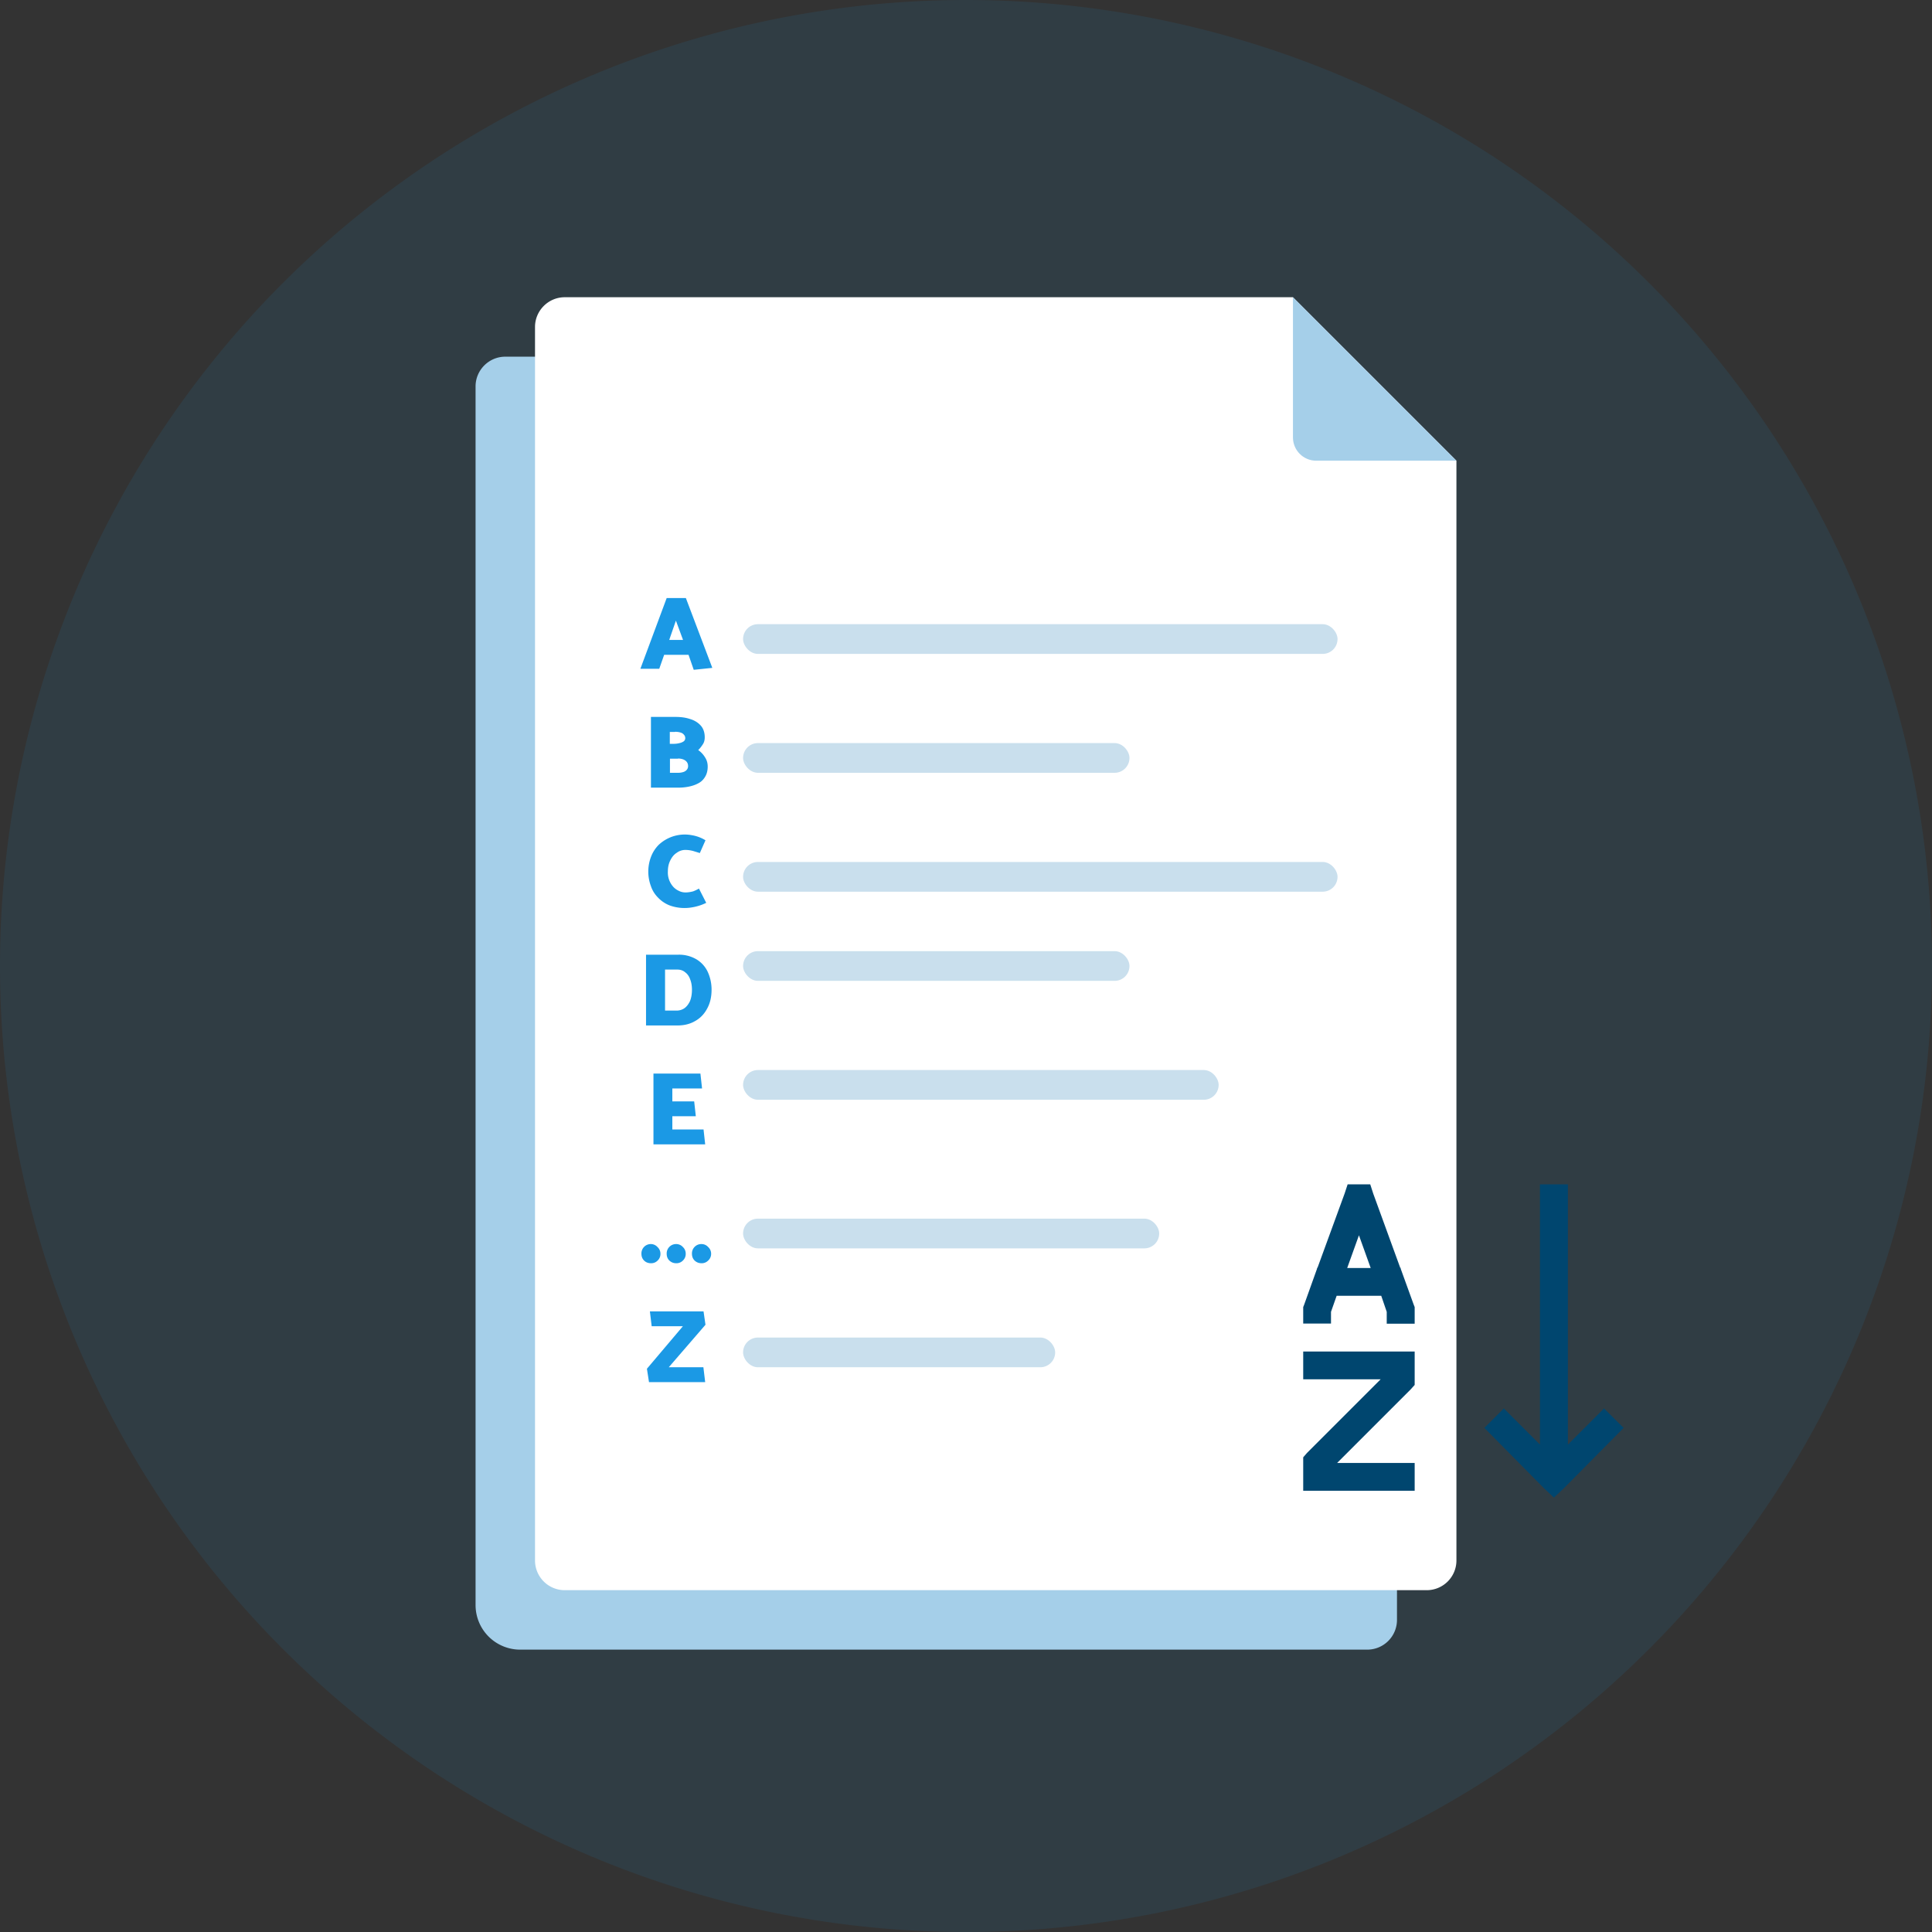
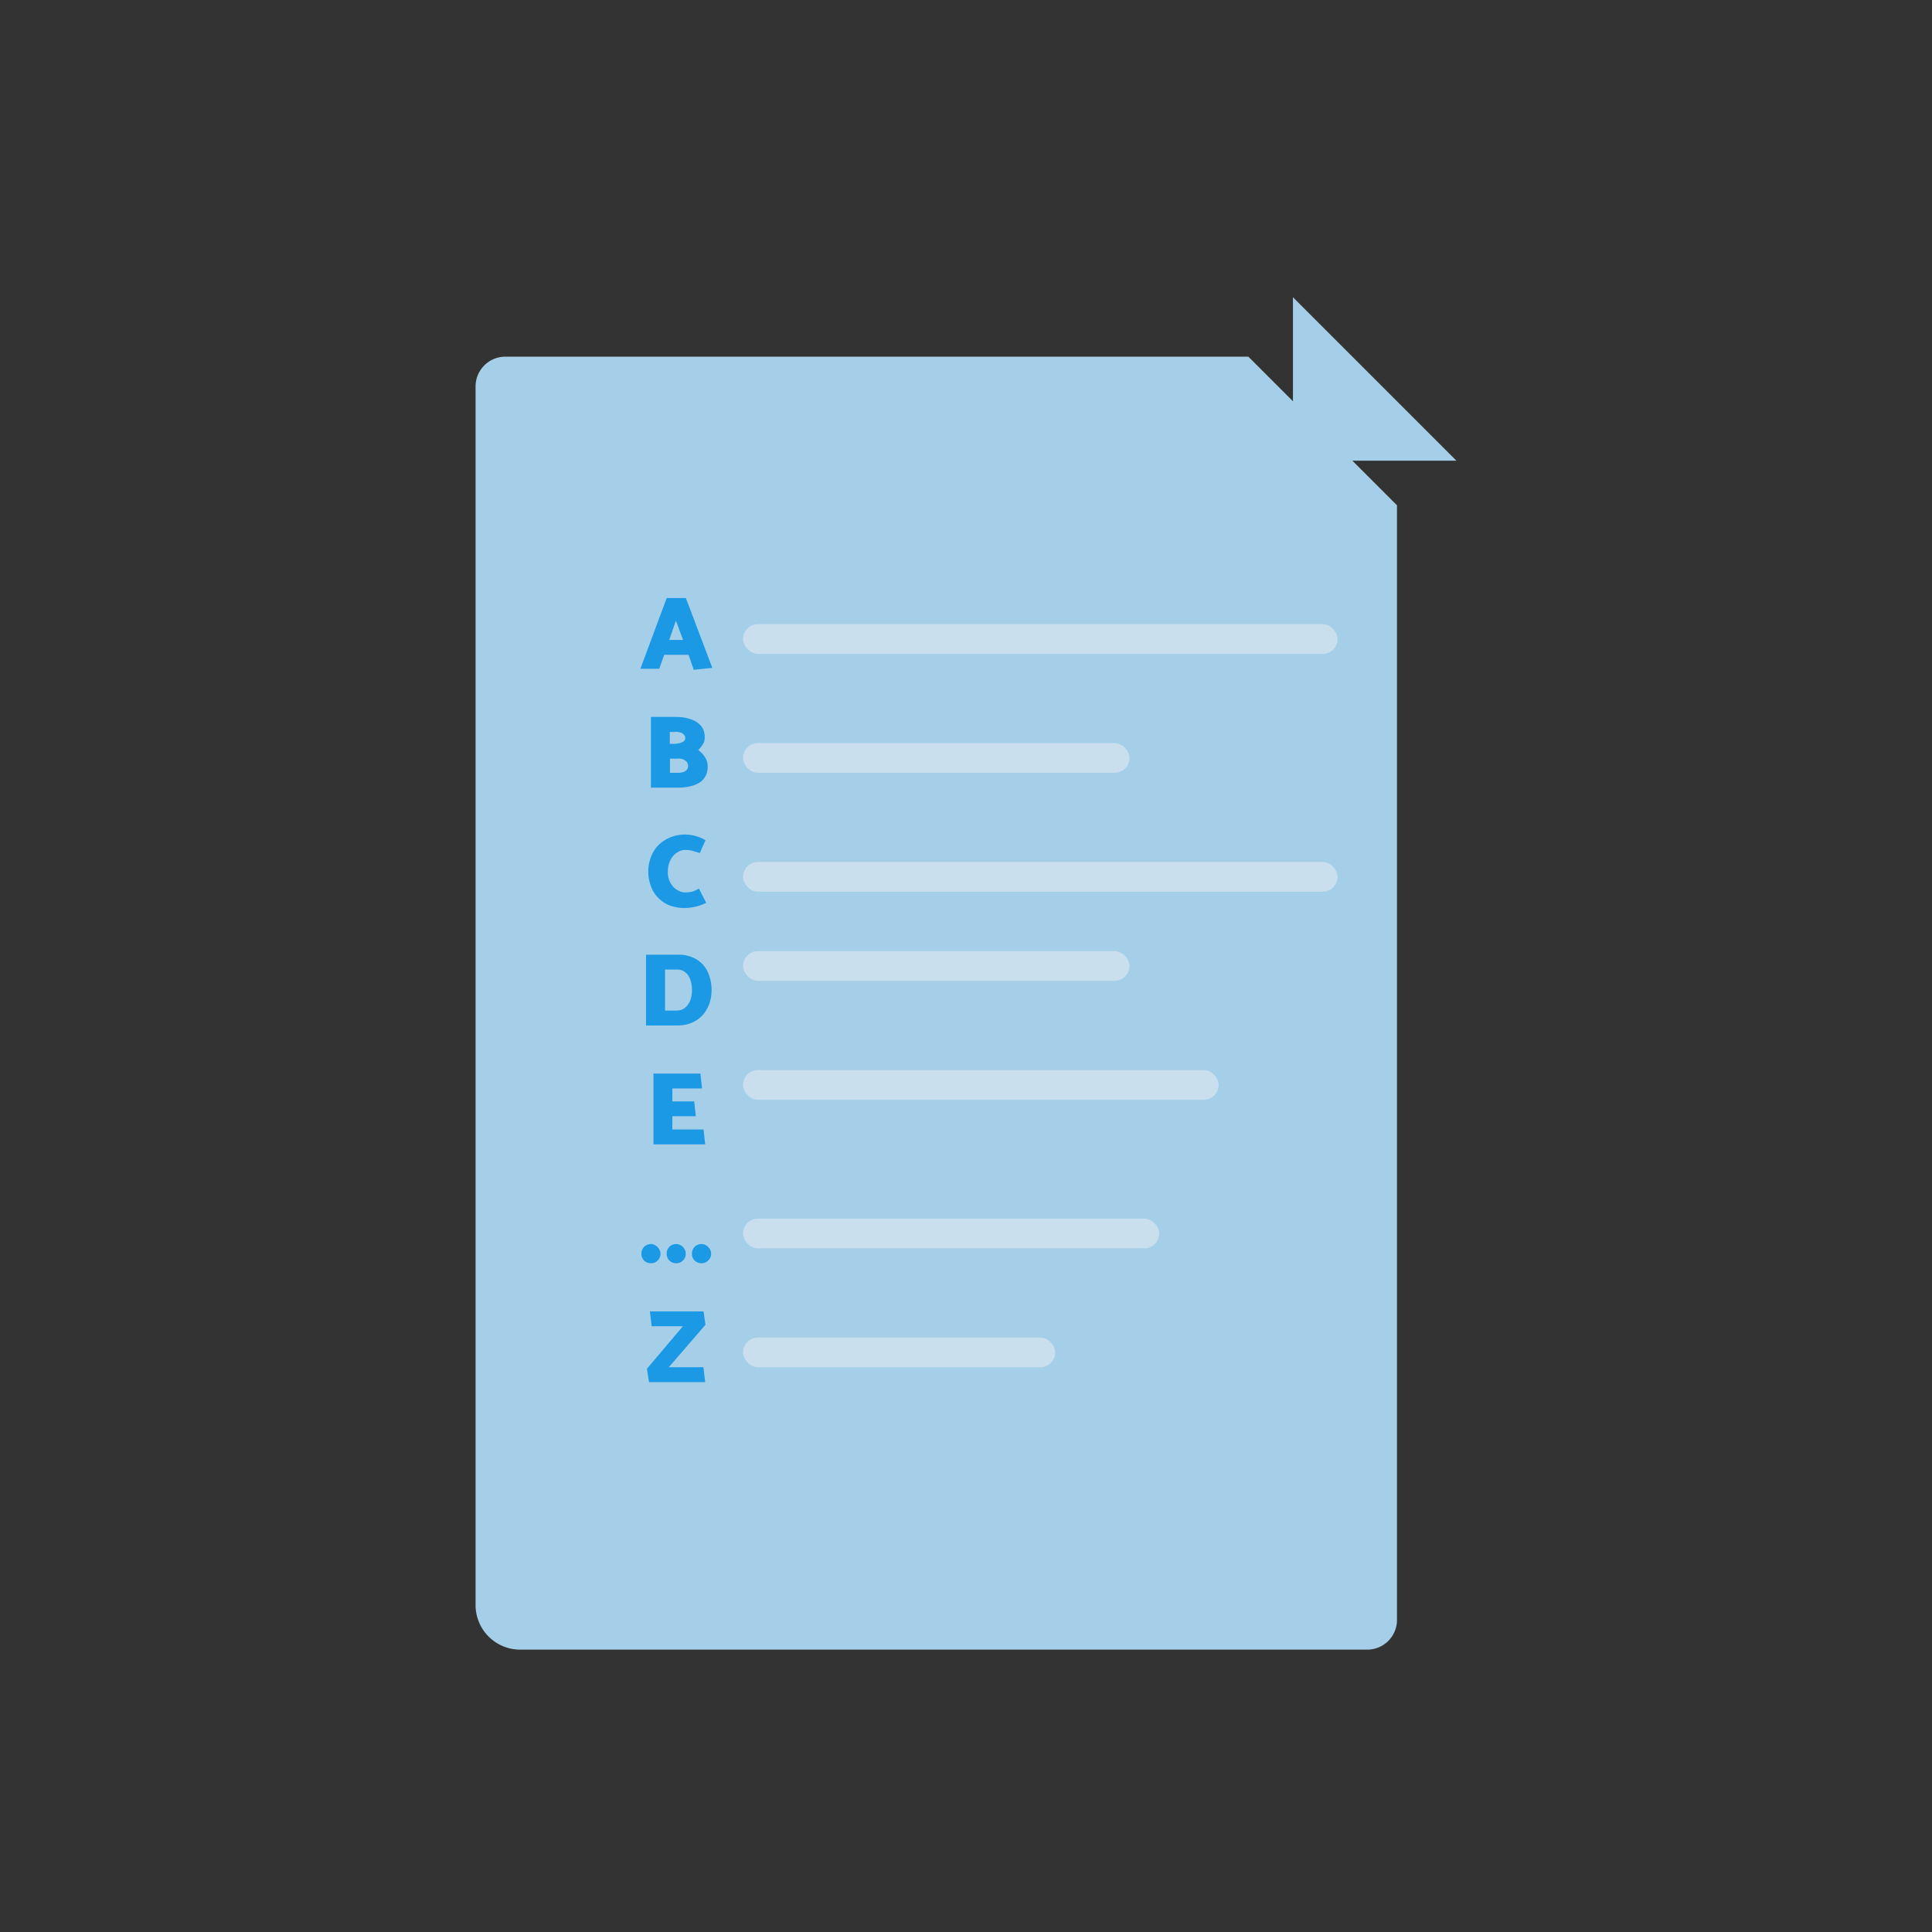
<svg xmlns="http://www.w3.org/2000/svg" fill="none" viewBox="0 0 130 130">
  <rect x="0" y="0" width="130" height="130" fill="#333333" stroke="none" />
  <g>
-     <path d="M65 130A65 65 0 1 0 65 0a65 65 0 0 0 0 130Z" fill="#1B99E5" fill-opacity=".1" />
    <g>
      <path d="M32 26c0-1.1.9-2 2-2h50l10 10v75a2 2 0 0 1-2 2H35a3 3 0 0 1-3-3V26Z" fill="#A5CFE9" />
      <g>
-         <path fill-rule="evenodd" clip-rule="evenodd" d="M36 22c0-1.1.9-2 2-2h49l11 11v74a2 2 0 0 1-2 2H38a2 2 0 0 1-2-2V22Z" fill="#fff" />
        <rect x="50" y="42" width="40" height="2" rx="1" fill="#C9DFED" />
        <path d="M45.96 43.06h-.93l.45-1.3.48 1.3Zm-1.1-2.82L43.09 45h1.27l.33-.94h1.64l.35 1.01 1.25-.13-1.78-4.7h-1.27ZM45.6 53c.26 0 .5-.02.75-.07.24-.05.45-.12.65-.23.19-.1.34-.25.45-.44.11-.18.17-.41.17-.68 0-.23-.06-.44-.18-.62a1.6 1.6 0 0 0-.46-.49c.11-.1.21-.23.3-.37.1-.14.14-.3.14-.49 0-.32-.09-.59-.27-.79-.18-.2-.42-.35-.72-.44-.3-.1-.62-.14-.97-.14H43.8V53h1.8Zm-.18-3.76c.15 0 .27.02.37.05.1.03.18.08.23.15.06.06.09.14.09.23s-.04.16-.1.21a.78.78 0 0 1-.28.12 1.5 1.5 0 0 1-.36.05h-.3v-.8h.35Zm.2 1.8c.21 0 .38.05.5.14.12.09.18.21.18.37 0 .1-.03.18-.09.25a.5.5 0 0 1-.24.15c-.1.03-.2.05-.34.05h-.55v-.95h.54ZM47.47 56.54a2.53 2.53 0 0 0-.91-.34 2.56 2.56 0 0 0-2.24.65 2.3 2.3 0 0 0-.51.79 2.8 2.8 0 0 0-.01 1.99c.1.3.27.56.48.77.21.22.47.4.77.52a2.93 2.93 0 0 0 1.54.13 3.36 3.36 0 0 0 .93-.3l-.49-.96c-.12.07-.26.14-.4.19-.16.04-.33.07-.5.07-.15 0-.3-.03-.44-.1a1.2 1.2 0 0 1-.38-.27 1.44 1.44 0 0 1-.37-1.05c0-.29.06-.54.17-.75.11-.22.25-.39.43-.5a.96.96 0 0 1 .54-.19 2 2 0 0 1 .59.08l.42.13.38-.86ZM45.6 69c.45 0 .84-.1 1.18-.3.34-.19.61-.47.8-.83.2-.36.3-.78.3-1.28 0-.45-.1-.85-.26-1.2a1.94 1.94 0 0 0-.76-.84 2.3 2.3 0 0 0-1.23-.31h-2.16V69h2.13Zm-.03-3.76c.21 0 .39.06.53.18.15.11.27.27.34.48.08.2.12.43.12.7 0 .3-.05.57-.14.78-.1.2-.22.36-.38.47a.92.92 0 0 1-.52.15h-.77v-2.76h.82ZM47.45 77l-.11-1h-2.1v-.89h1.58l-.11-1h-1.47v-.87h2l-.11-1h-3.16V77h3.48ZM43.8 85a.6.6 0 0 0 .45-.18.6.6 0 0 0 .19-.46.6.6 0 0 0-.2-.45.6.6 0 0 0-.44-.2.63.63 0 0 0-.64.65c0 .19.06.34.18.46s.28.18.46.18Zm1.7 0a.6.6 0 0 0 .45-.18.6.6 0 0 0 .19-.46.6.6 0 0 0-.19-.45.6.6 0 0 0-.45-.2.63.63 0 0 0-.64.65c0 .19.06.34.18.46.13.12.28.18.46.18Zm1.7 0a.6.6 0 0 0 .45-.18.6.6 0 0 0 .2-.46.6.6 0 0 0-.2-.45.6.6 0 0 0-.44-.2.63.63 0 0 0-.65.65c0 .19.06.34.18.46.13.12.28.18.47.18ZM47.33 92H45l2.47-2.86-.13-.9h-3.61l.12 1h2.1l-2.42 2.86.14.9h3.78l-.12-1Z" fill="#1B99E5" />
        <rect x="50" y="50" width="26" height="2" rx="1" fill="#C9DFED" />
        <rect x="50" y="64" width="26" height="2" rx="1" fill="#C9DFED" />
        <rect x="50" y="72" width="32" height="2" rx="1" fill="#C9DFED" />
        <rect x="50" y="58" width="40" height="2" rx="1" fill="#C9DFED" />
        <rect x="50" y="82" width="28" height="2" rx="1" fill="#C9DFED" />
        <rect x="50" y="90" width="21" height="2" rx="1" fill="#C9DFED" />
        <path d="m87 20 11 11h-9.43c-.87 0-1.57-.7-1.57-1.57V20Z" fill="#A5CFE9" />
      </g>
      <g>
-         <path d="m90.68 79.69-.2.61-1.83 5.01h-.03v.06l-.87 2.43-.06.15v1.11h1.87v-.79l.38-1.08h3l.37 1.08v.8h1.88v-1.12l-.06-.15-.88-2.43v-.06h-.03l-1.82-5-.2-.62h-1.52Zm12.94 0V97.2l-2.43-2.43-1.31 1.31 4 4.05.68.64.68-.64 4.01-4.05-1.32-1.31-2.43 2.43V79.69h-1.88Zm-12.18 3.43.79 2.2h-1.58l.79-2.2Zm-3.75 7.82v1.87h5.21l-4.95 4.95-.26.3v2.25h7.5v-1.87h-5.22l4.95-4.95.27-.3v-2.25h-7.5Z" fill="#00466F" />
-       </g>
+         </g>
    </g>
  </g>
</svg>